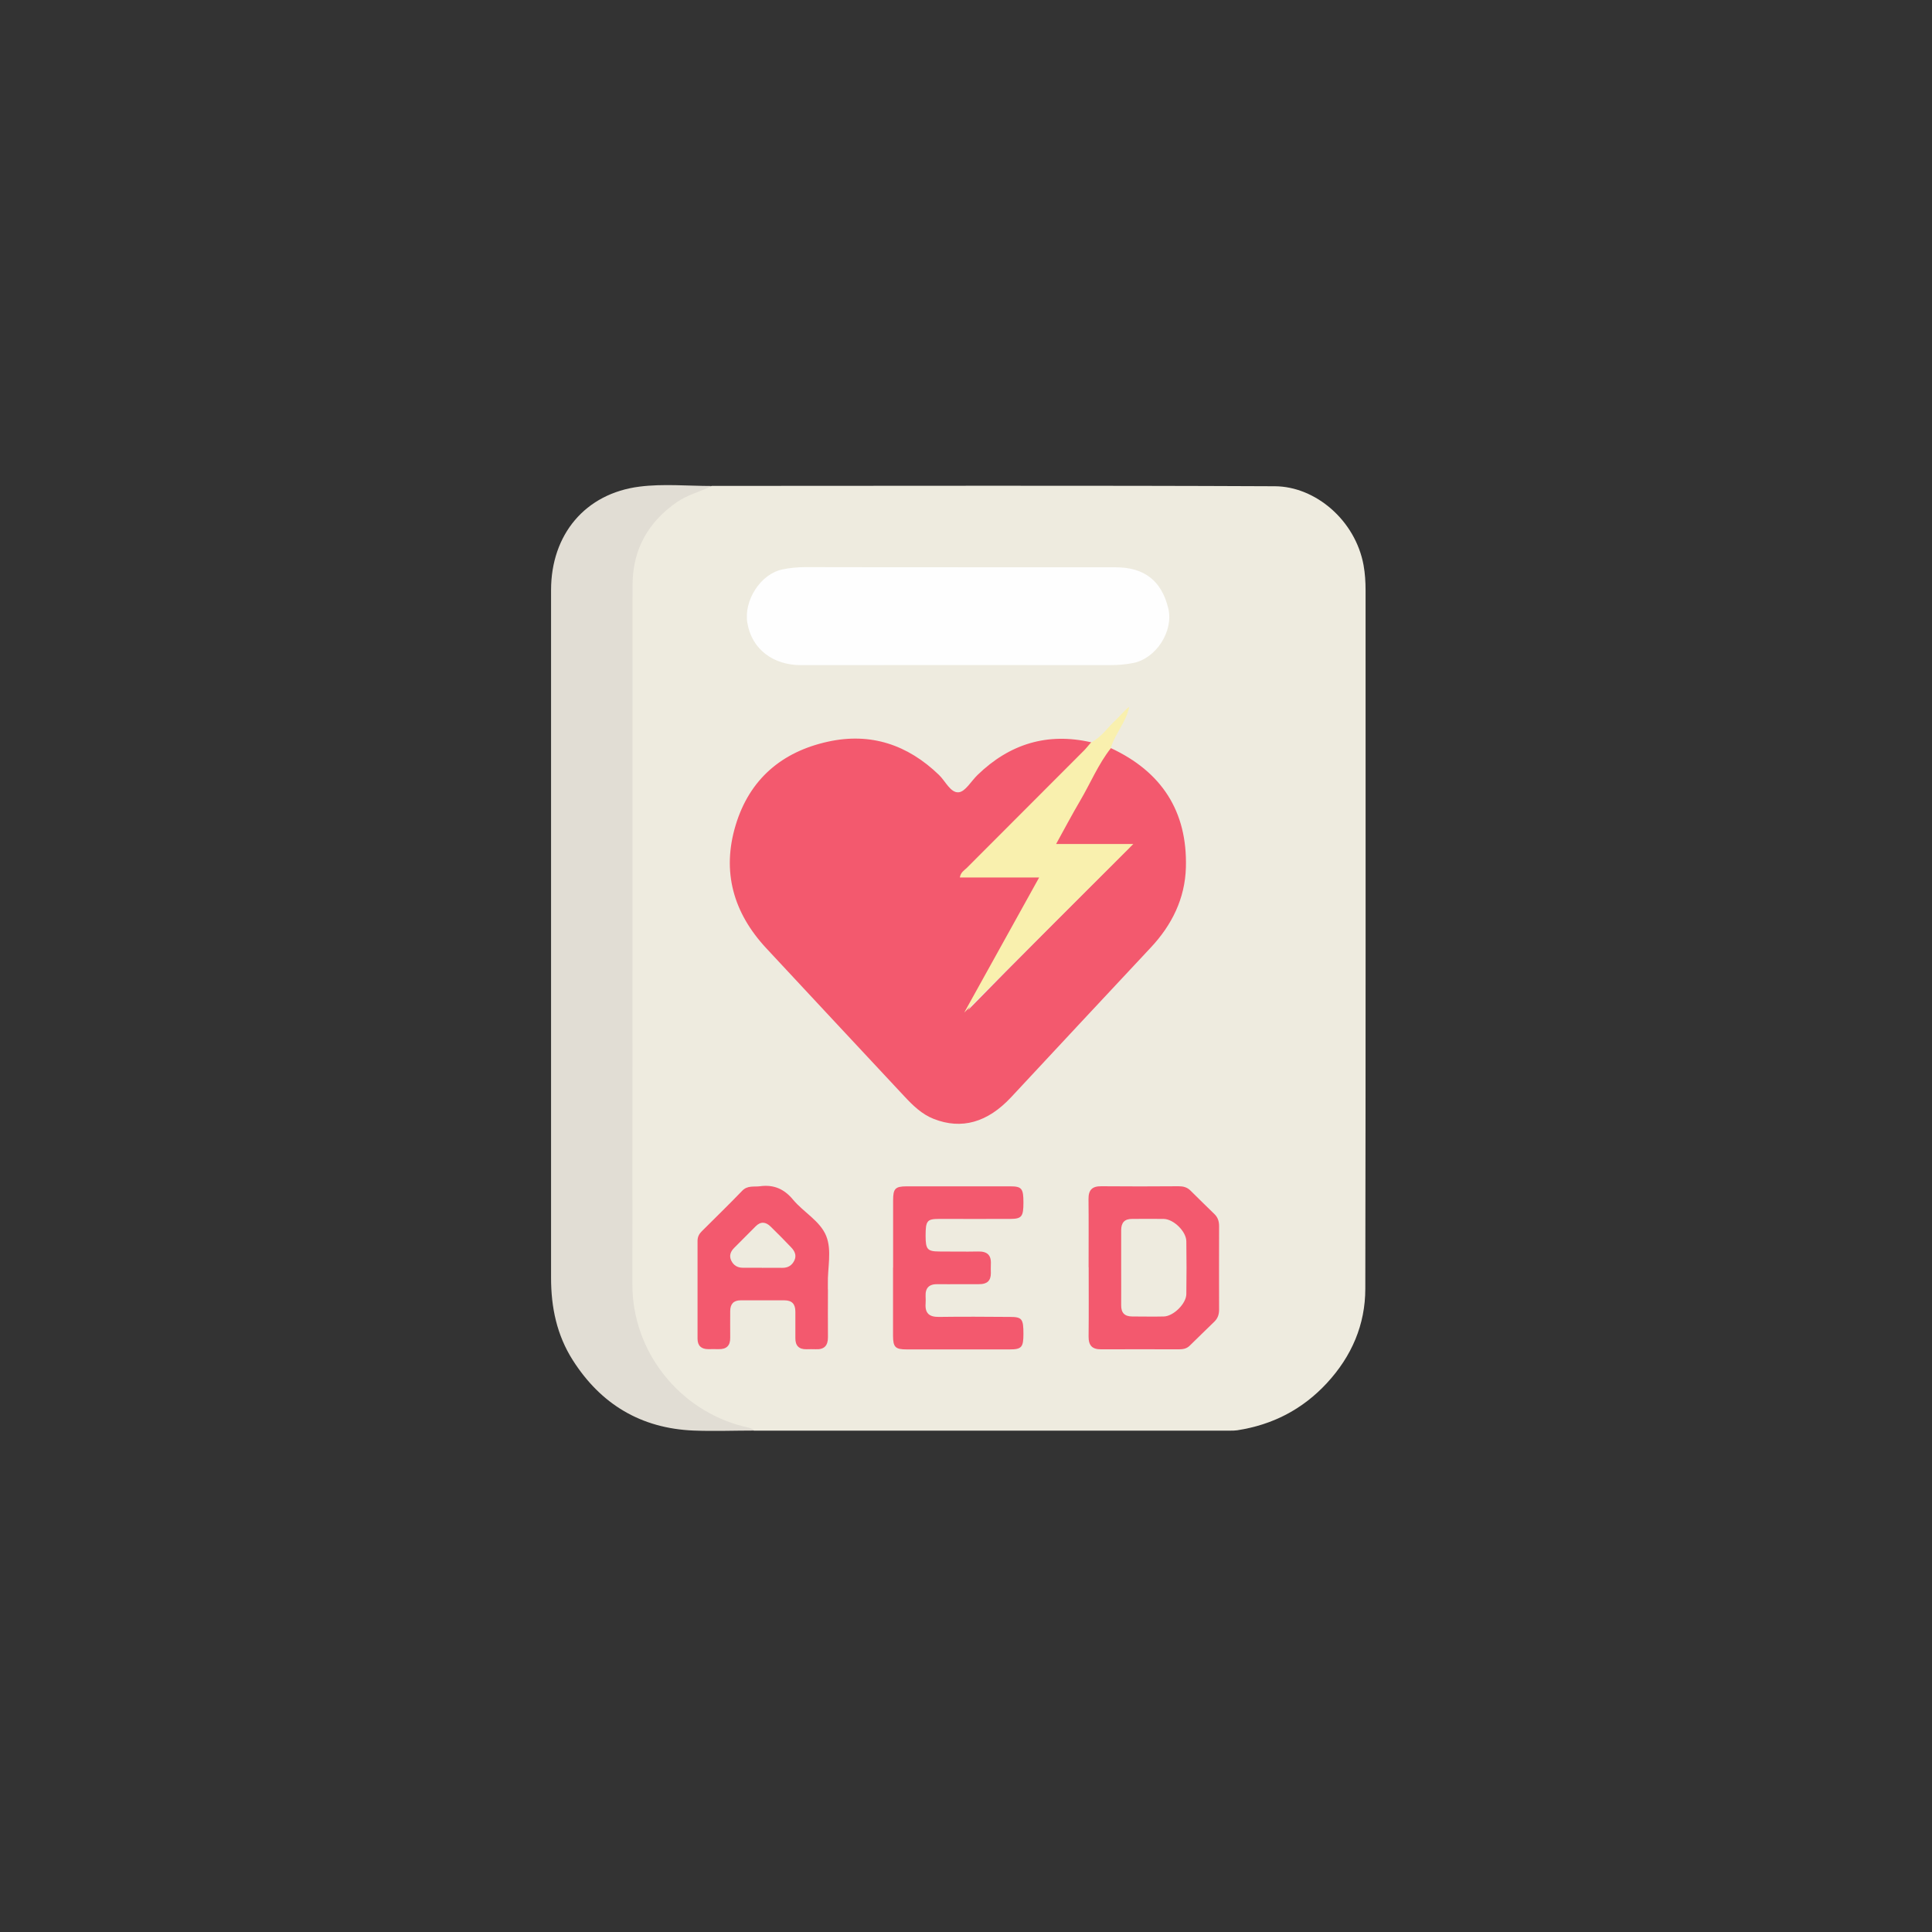
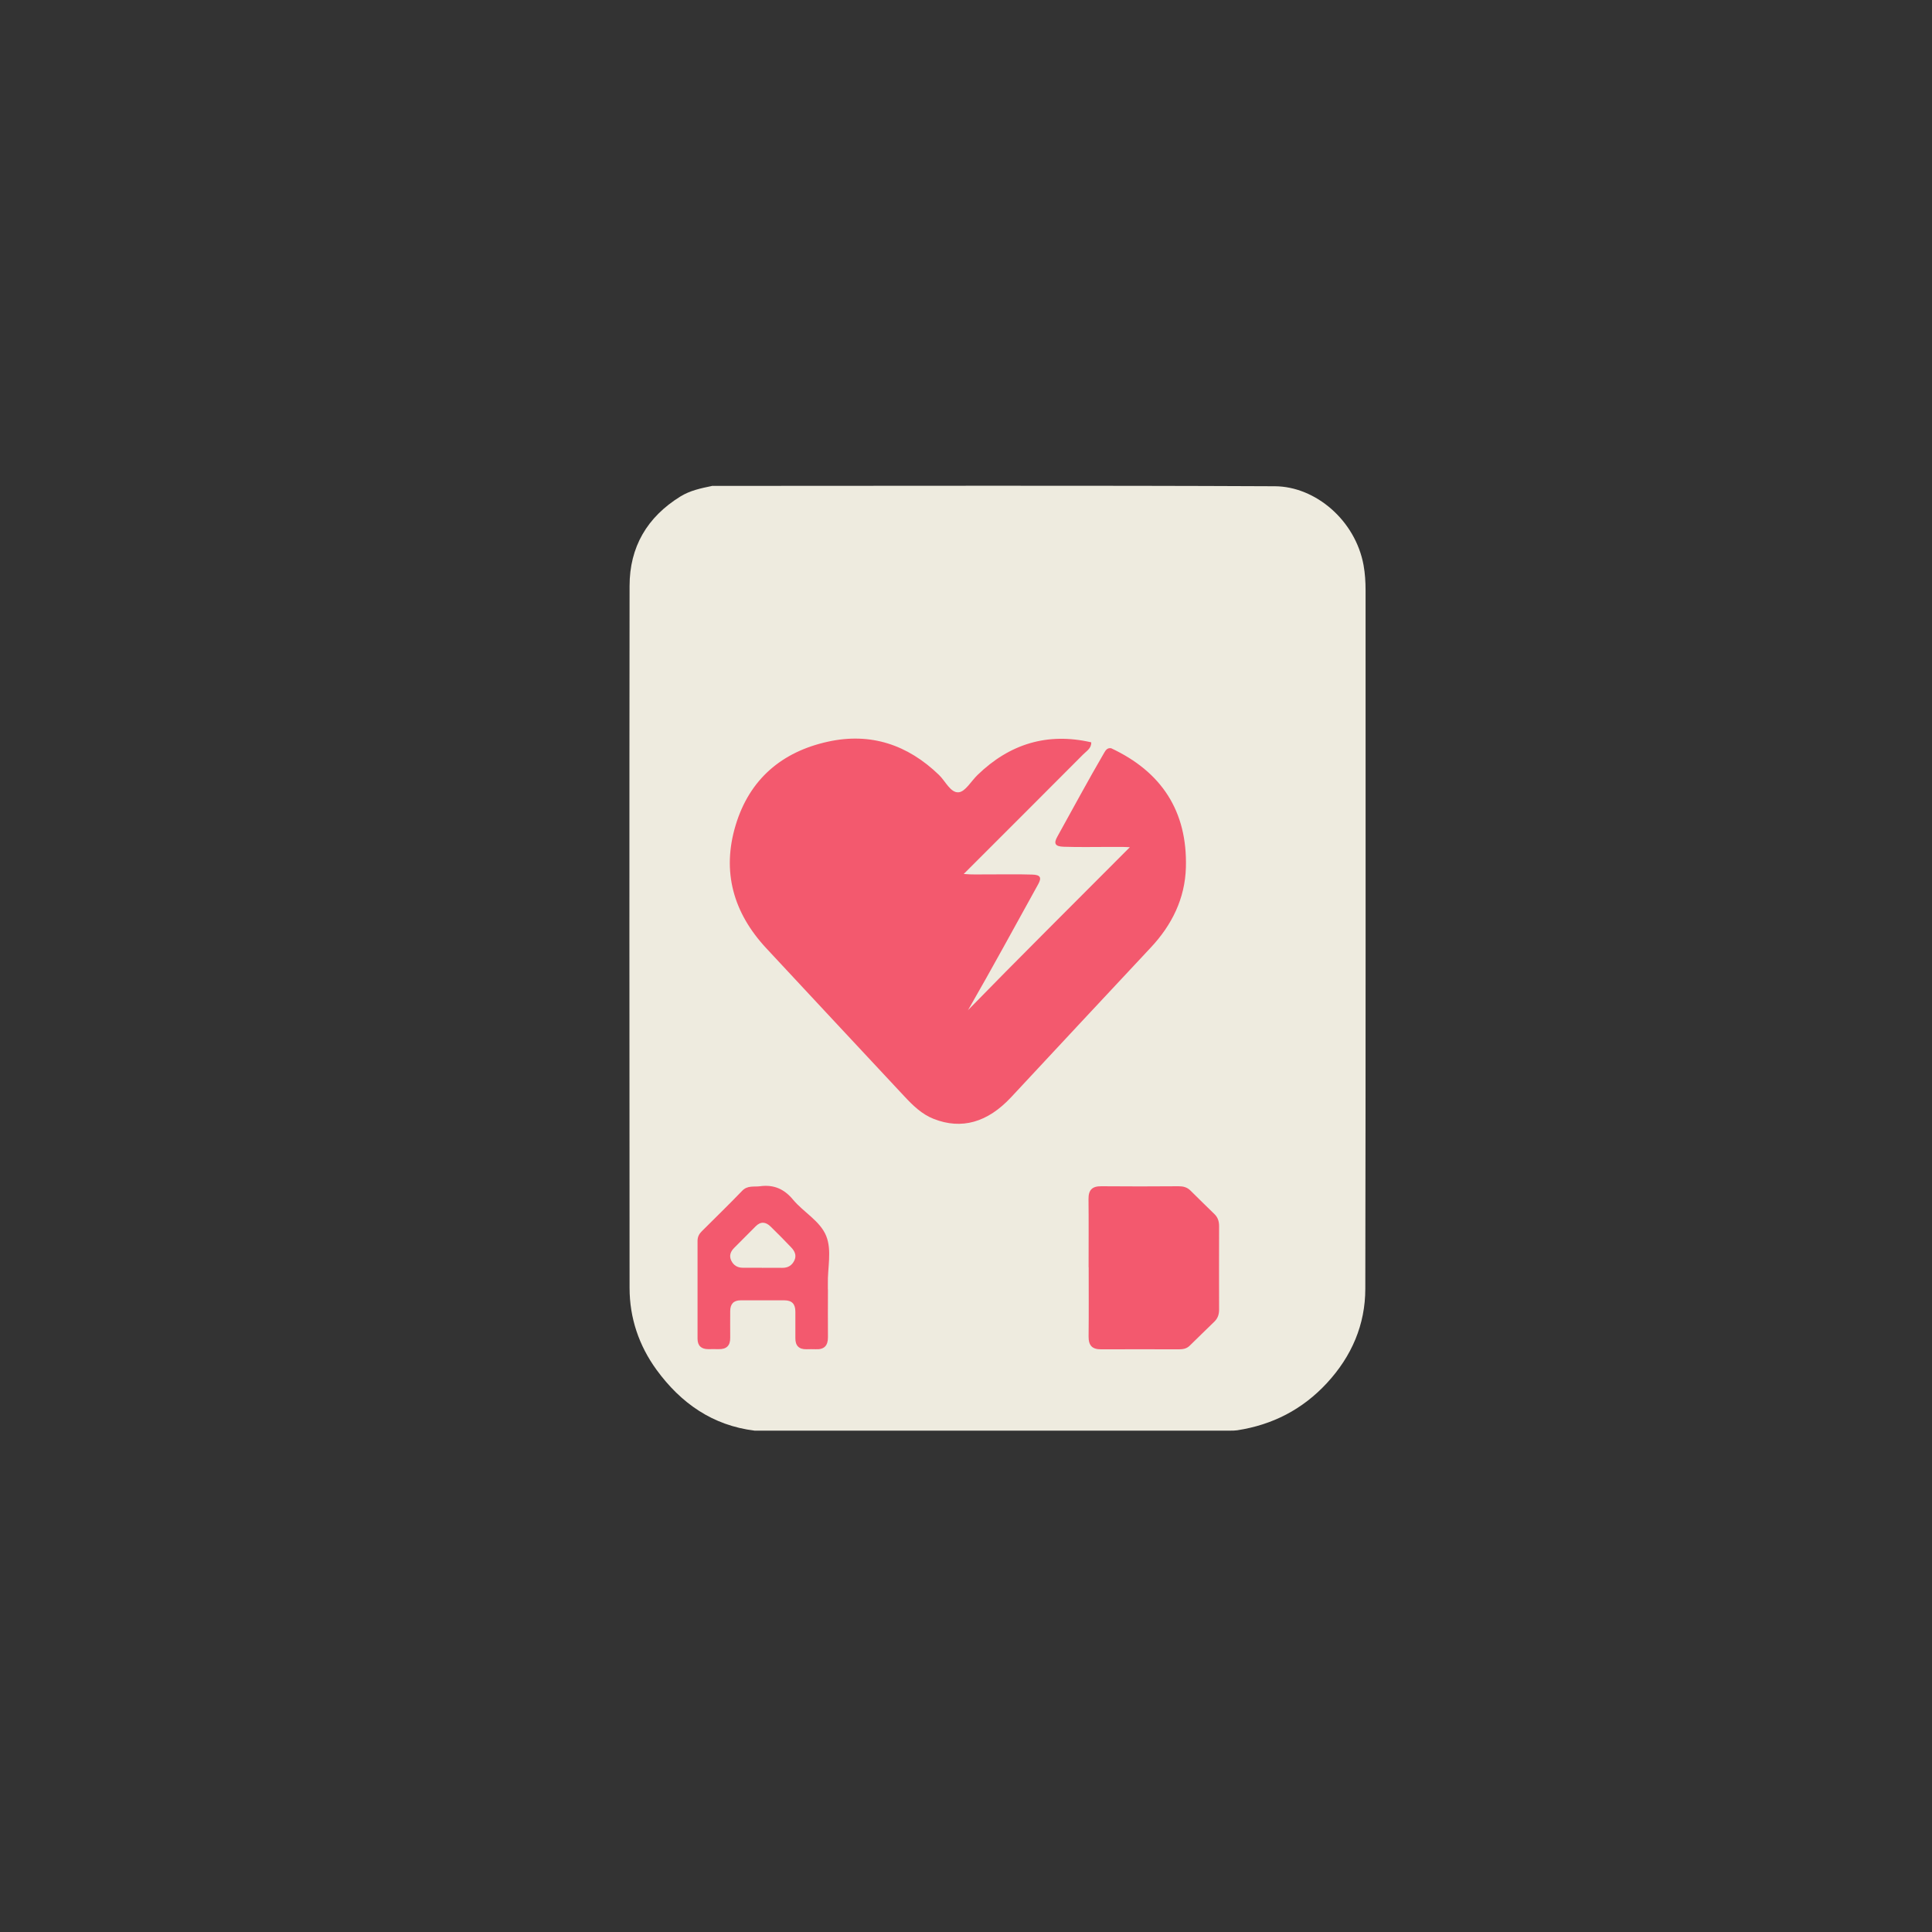
<svg xmlns="http://www.w3.org/2000/svg" id="_レイヤー_1" data-name="レイヤー 1" viewBox="0 0 220 220">
  <rect x="0" y="0" width="220" height="220" fill="#333333" stroke="none" />
  <defs>
    <style>
      .cls-1 {
        fill: #f9f0ae;
      }

      .cls-2 {
        fill: #eeebdf;
      }

      .cls-3 {
        fill: #f3596e;
      }

      .cls-4 {
        fill: #fefefe;
      }

      .cls-5 {
        fill: #e1ddd4;
      }
    </style>
  </defs>
  <path class="cls-2" d="M81.05,55.33c21.37,0,42.74-.06,64.11,.04,4.65,.02,9.18,3.9,10.11,8.98,.17,.95,.23,1.9,.23,2.87,0,26.51,.02,53.01-.03,79.52,0,4.1-1.55,7.7-4.38,10.76-2.79,3.01-6.19,4.75-10.21,5.37-.27,.04-.54,.04-.81,.04-18.05,0-36.09,0-54.14,0-4.79-.59-8.4-3.13-11.17-6.93-2-2.75-3.07-5.9-3.07-9.32-.02-26.64-.03-53.29,0-79.93,0-4.44,1.99-7.84,5.78-10.19,1.12-.69,2.34-.94,3.59-1.2Z" />
-   <path class="cls-5" d="M81.05,55.33c-1.29,.67-2.73,.99-3.96,1.84-3.33,2.3-5.06,5.46-5.06,9.47-.02,26.55,0,53.1-.02,79.64,0,7.61,5.3,14.29,12.64,16.15,.44,.11,.91,.15,1.27,.47-2.32,0-4.64,.09-6.95,0-5.98-.25-10.55-2.99-13.75-8.02-1.82-2.86-2.47-6.02-2.47-9.35,0-26.11,0-52.23,0-78.34,0-6.31,3.88-11,10.09-11.78,2.7-.34,5.48-.07,8.22-.07Z" />
  <path class="cls-3" d="M126.5,85.19c5.78,2.69,8.72,7.2,8.54,13.59-.1,3.53-1.59,6.55-4,9.12-5.3,5.67-10.6,11.34-15.89,17.03-2.69,2.89-5.65,3.73-8.83,2.48-1.37-.54-2.38-1.54-3.36-2.59-5.24-5.62-10.49-11.23-15.72-16.86-3.73-4.02-5.07-8.7-3.47-14,1.58-5.23,5.26-8.36,10.53-9.51,4.85-1.06,9.06,.35,12.62,3.79,.74,.71,1.32,2.06,2.24,1.98,.77-.07,1.43-1.28,2.15-1.97,3.65-3.54,7.95-4.87,12.95-3.72,.03,.69-.54,.99-.93,1.39-4.47,4.49-8.95,8.96-13.59,13.6,.94,.09,1.72,.04,2.49,.05,1.78,.01,3.56-.04,5.33,.02,.9,.03,1.08,.33,.67,1.08-2.64,4.76-5.23,9.55-7.95,14.27-.09,.16-.24,.28-.36,.4,6.13-6.29,12.37-12.47,18.74-18.87-.91-.05-1.62-.02-2.32-.03-1.74,0-3.48,.04-5.22-.02-.96-.03-1.17-.35-.72-1.15,1.76-3.17,3.48-6.37,5.31-9.51,.17-.29,.35-.62,.79-.56Z" />
-   <path class="cls-4" d="M109.11,64.6c5.98,0,11.97,0,17.95,0,3.25,0,5.21,1.54,5.97,4.66,.64,2.6-1.38,5.73-4,6.24-.87,.17-1.74,.24-2.63,.24-11.74,0-23.48-.02-35.21,0-3.08,0-5.58-1.75-6.09-4.82-.42-2.5,1.48-5.56,4-6.08,.87-.18,1.74-.26,2.63-.26,5.79,.02,11.58,.01,17.37,.01Z" />
-   <path class="cls-1" d="M126.5,85.19c-1.44,1.83-2.32,3.98-3.49,5.97-.93,1.58-1.79,3.21-2.75,4.95h8.79c-6.6,6.58-13.19,13.15-19.25,19.19,2.55-4.59,5.5-9.92,8.53-15.38h-9.03c.09-.59,.49-.8,.77-1.07,4.45-4.46,8.9-8.91,13.35-13.37,.3-.3,.55-.64,.83-.95,1.17-.57,1.86-1.68,2.78-2.52,.53-.49,.97-1.08,1.56-1.53-.35,1.77-1.63,3.06-2.11,4.73Z" />
  <path class="cls-3" d="M123.96,144.3c0-2.59,.02-5.18-.01-7.76-.01-1.03,.41-1.47,1.45-1.46,2.94,.03,5.87,.02,8.81,0,.53,0,.97,.11,1.36,.5,.9,.9,1.82,1.79,2.73,2.68,.38,.37,.52,.82,.52,1.36-.01,3.17-.01,6.33,0,9.5,0,.54-.14,.98-.52,1.36-.94,.92-1.89,1.83-2.82,2.75-.36,.36-.79,.42-1.27,.42-2.94,0-5.87-.02-8.81,0-1.04,.01-1.45-.44-1.44-1.47,.03-2.63,.01-5.25,.01-7.88Z" />
-   <path class="cls-3" d="M101.7,144.33c0-2.55,0-5.1,0-7.64,0-1.34,.24-1.59,1.52-1.6,3.94,0,7.87,0,11.81,0,1.32,0,1.51,.25,1.51,1.84,0,1.6-.19,1.86-1.48,1.87-2.7,.01-5.4,0-8.11,0-1.39,0-1.55,.21-1.55,1.92,0,1.55,.2,1.78,1.56,1.79,1.47,0,2.93,.03,4.4,0,1.02-.03,1.53,.38,1.47,1.43-.02,.35,0,.69,0,1.04,0,.87-.44,1.25-1.3,1.25-1.58-.01-3.17,.02-4.75,0-.98-.02-1.43,.42-1.38,1.4,.01,.27,.02,.54,0,.81-.08,1.09,.4,1.53,1.5,1.52,2.7-.04,5.4-.02,8.11,0,1.37,0,1.53,.23,1.53,1.93,0,1.53-.21,1.77-1.58,1.77-3.9,0-7.8,0-11.7,0-1.31,0-1.56-.25-1.57-1.55,0-2.59,0-5.17,0-7.76Z" />
  <path class="cls-3" d="M94.28,146.82c0,1.81-.02,3.63,0,5.44,.01,.98-.43,1.43-1.4,1.38-.35-.02-.69,0-1.04,0-.86,.02-1.28-.4-1.27-1.27,0-1,0-2.01,0-3.01,0-.86-.38-1.29-1.25-1.29-1.66,0-3.32,0-4.98,0-.81,0-1.19,.43-1.19,1.23,0,1-.01,2.01,0,3.01,.02,.92-.42,1.35-1.34,1.32-.39-.01-.77,0-1.16,0-.8,0-1.22-.39-1.22-1.2,0-3.71,0-7.41,0-11.12,0-.47,.18-.81,.5-1.12,1.53-1.53,3.08-3.03,4.58-4.59,.61-.64,1.34-.43,2.04-.52,1.55-.21,2.73,.3,3.74,1.51,1.2,1.45,3.1,2.44,3.79,4.15,.67,1.66,.14,3.66,.19,5.5,0,.19,0,.39,0,.58Z" />
-   <path class="cls-2" d="M127.67,144.36c0-1.43,0-2.86,0-4.28,0-.86,.39-1.29,1.26-1.28,1.2,0,2.39-.02,3.59,0,1.13,.03,2.55,1.42,2.57,2.54,.03,2.01,.03,4.01,0,6.02-.01,1.09-1.47,2.53-2.57,2.55-1.2,.03-2.39,0-3.59,0-.87,0-1.27-.42-1.26-1.28,.01-1.43,0-2.86,0-4.28Z" />
  <path class="cls-2" d="M86.77,144.36c-.73,0-1.46,0-2.19,0-.6,0-1.04-.27-1.3-.79-.28-.56-.1-1.05,.32-1.47,.81-.82,1.63-1.63,2.44-2.45,.58-.59,1.16-.52,1.71,.02,.8,.78,1.58,1.57,2.35,2.38,.39,.41,.63,.9,.36,1.47-.27,.58-.74,.86-1.38,.85-.77-.01-1.54,0-2.31,0Z" />
</svg>